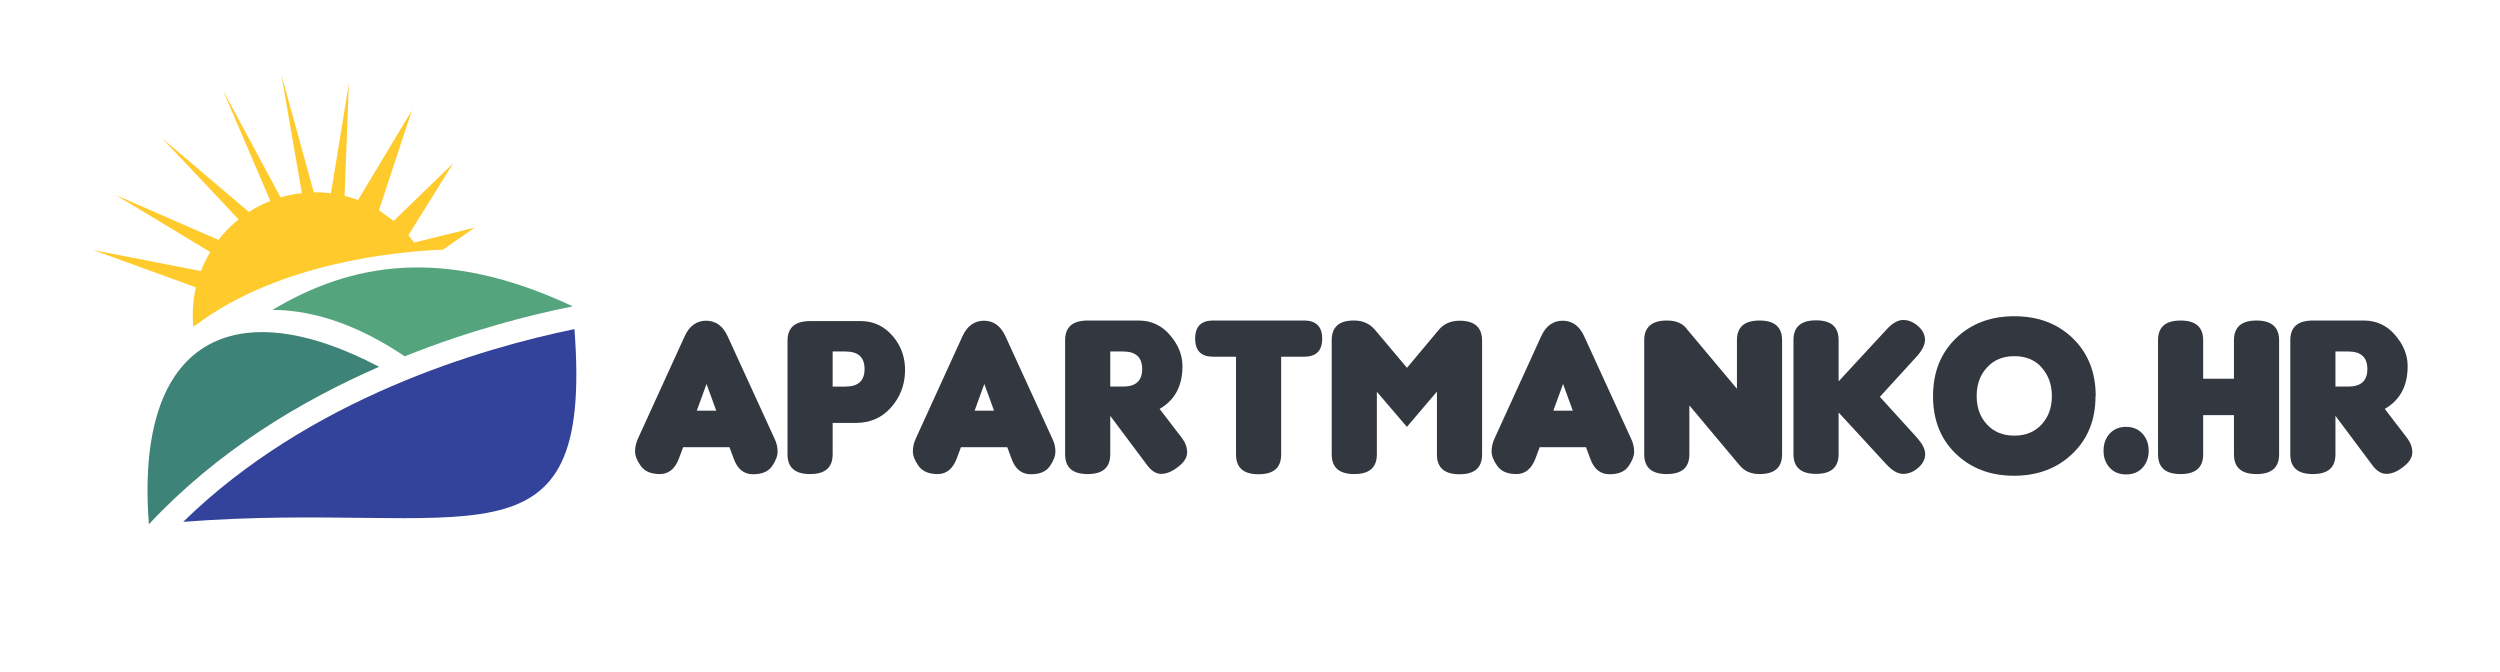
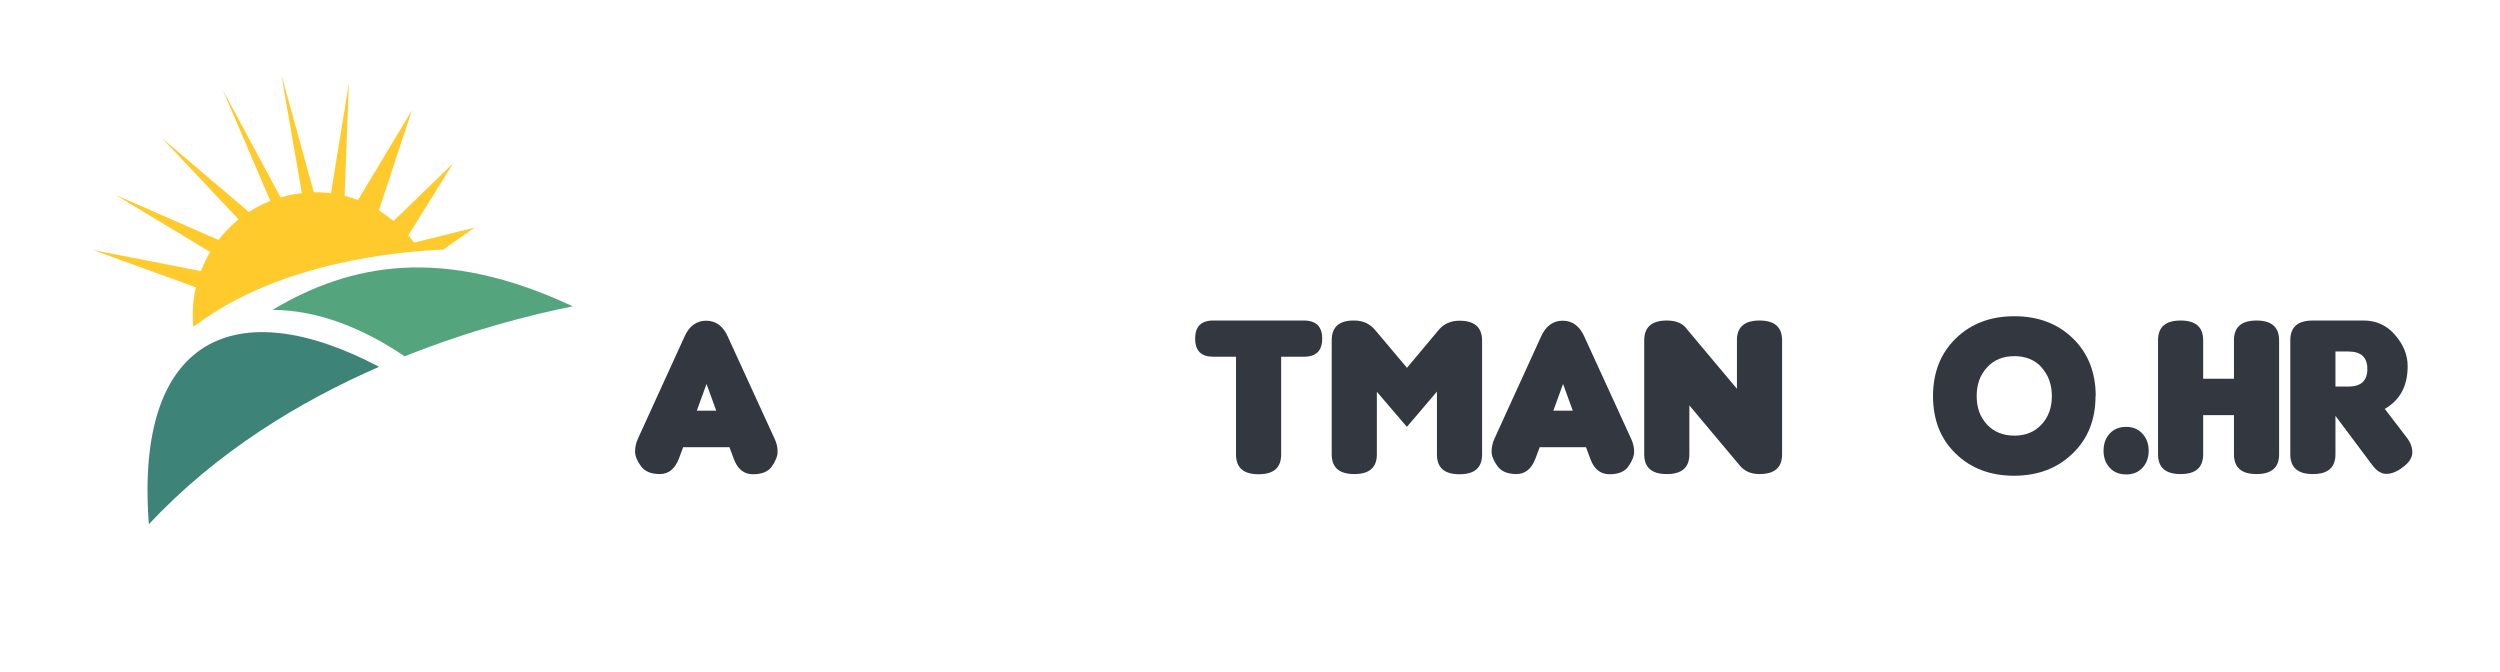
<svg xmlns="http://www.w3.org/2000/svg" id="Layer_1" data-name="Layer 1" viewBox="0 0 134 36">
  <defs>
    <style>
      .cls-1 {
        fill: #3e8377;
      }

      .cls-1, .cls-2, .cls-3, .cls-4 {
        fill-rule: evenodd;
      }

      .cls-5 {
        fill: #333840;
      }

      .cls-2 {
        fill: #33439b;
      }

      .cls-3 {
        fill: #54a57d;
      }

      .cls-4 {
        fill: #ffca2c;
      }
    </style>
  </defs>
  <path class="cls-5" d="m36.62,23.96l-.23.62c-.21.55-.55.83-1.02.83s-.81-.14-1.02-.43c-.21-.29-.31-.55-.31-.78s.05-.46.15-.68l2.51-5.5c.25-.55.64-.83,1.15-.83s.9.28,1.15.83l2.52,5.5c.11.23.16.46.16.69s-.1.49-.3.78c-.2.29-.54.43-1.02.43s-.83-.27-1.03-.83l-.23-.62h-2.49Zm1.77-1.95l-.52-1.43-.52,1.43h1.05Z" />
-   <path class="cls-5" d="m45.32,18.84c.68,0,1.02.31,1.02.94s-.34.94-1.02.94h-.69v-1.88h.69Zm.53,3.83c.78,0,1.41-.27,1.9-.82.49-.55.74-1.19.76-1.93.02-.74-.2-1.37-.66-1.91-.46-.53-1.03-.8-1.7-.8h-2.73c-.81,0-1.21.35-1.21,1.06v6.08c0,.71.4,1.06,1.21,1.06s1.21-.35,1.21-1.06v-1.68h1.23Z" />
-   <path class="cls-5" d="m51.51,23.96l-.23.62c-.21.55-.55.83-1.02.83s-.81-.14-1.02-.43c-.21-.29-.31-.55-.31-.78s.05-.46.15-.68l2.51-5.5c.25-.55.64-.83,1.15-.83s.9.28,1.15.83l2.52,5.5c.11.23.16.46.16.69s-.1.49-.3.78c-.2.29-.54.43-1.02.43s-.83-.27-1.03-.83l-.23-.62h-2.49Zm1.77-1.95l-.52-1.43-.52,1.43h1.05Z" />
-   <path class="cls-5" d="m59.51,18.84v1.88h.69c.68,0,1.02-.31,1.02-.94s-.34-.94-1.02-.94h-.69Zm2.64,3.07l1.21,1.58c.18.24.27.49.27.76s-.16.53-.49.78c-.32.25-.62.37-.9.37s-.53-.16-.77-.49l-1.96-2.62v2.06c0,.71-.4,1.06-1.21,1.06s-1.21-.35-1.21-1.06v-6.11c0-.71.4-1.06,1.21-1.06h2.73c.67,0,1.24.26,1.68.78.45.52.67,1.07.67,1.67,0,1.06-.41,1.82-1.23,2.29Z" />
  <path class="cls-5" d="m68.67,19.12v5.24c0,.71-.4,1.06-1.21,1.06s-1.21-.35-1.21-1.06v-5.24h-1.22c-.65,0-.97-.32-.97-.97s.32-.97.97-.97h4.86c.65,0,.98.32.98.97s-.32.97-.98.97h-1.23Z" />
  <path class="cls-5" d="m75.41,19.72l1.7-2.03c.27-.33.65-.5,1.12-.5.8,0,1.21.35,1.21,1.06v6.11c0,.71-.4,1.06-1.21,1.06s-1.21-.35-1.21-1.06v-3.37l-1.61,1.89-1.61-1.88v3.35c0,.71-.4,1.06-1.21,1.06s-1.21-.35-1.21-1.06v-6.11c0-.72.4-1.07,1.21-1.06.46,0,.83.17,1.11.5l1.71,2.03Z" />
  <path class="cls-5" d="m82.53,23.96l-.23.62c-.21.55-.55.83-1.02.83s-.81-.14-1.02-.43c-.21-.29-.31-.55-.31-.78s.05-.46.15-.68l2.51-5.5c.25-.55.64-.83,1.15-.83s.9.28,1.15.83l2.52,5.5c.11.23.16.46.16.69s-.1.49-.3.78c-.2.29-.54.43-1.02.43s-.83-.27-1.03-.83l-.23-.62h-2.49Zm1.77-1.95l-.52-1.43-.52,1.43h1.05Z" />
  <path class="cls-5" d="m93.1,20.85v-2.61c0-.71.4-1.06,1.21-1.06s1.21.35,1.21,1.06v6.11c0,.71-.4,1.06-1.21,1.06-.45,0-.8-.15-1.06-.46l-2.7-3.22v2.62c0,.71-.4,1.06-1.21,1.06s-1.21-.35-1.21-1.06v-6.11c0-.7.4-1.06,1.21-1.06.52,0,.88.16,1.11.5l2.66,3.17Z" />
-   <path class="cls-5" d="m100.77,21.28l1.99,2.19c.28.32.43.61.43.87s-.12.51-.37.73c-.25.22-.52.33-.81.33s-.58-.17-.89-.5l-2.57-2.79v2.23c0,.71-.4,1.06-1.21,1.06s-1.21-.35-1.21-1.06v-6.11c0-.71.4-1.06,1.21-1.06s1.21.35,1.21,1.06v2.21l2.57-2.78c.31-.34.61-.51.89-.51s.55.11.8.33c.25.22.37.47.37.73s-.14.56-.42.87l-1.99,2.18Z" />
  <path class="cls-5" d="m109.43,19.69c-.36-.4-.85-.6-1.46-.6s-1.1.2-1.47.61c-.37.4-.55.91-.55,1.53s.18,1.12.55,1.52c.37.4.86.6,1.47.6s1.09-.2,1.46-.6c.37-.4.55-.91.55-1.52s-.18-1.12-.55-1.53m2.89,1.53c0,1.27-.41,2.3-1.24,3.09-.82.79-1.87,1.18-3.13,1.18s-2.3-.39-3.12-1.18c-.82-.79-1.22-1.82-1.22-3.09s.41-2.3,1.22-3.09c.81-.79,1.86-1.19,3.14-1.19s2.33.4,3.14,1.19c.81.79,1.22,1.82,1.22,3.09Z" />
  <path class="cls-5" d="m114.83,23.24c-.22-.24-.51-.36-.87-.36s-.66.12-.88.36c-.22.24-.33.55-.33.92s.11.67.33.91c.22.24.51.36.88.36s.66-.12.88-.36c.22-.24.33-.55.33-.91s-.11-.67-.33-.91" />
  <path class="cls-5" d="m120.95,17.18c.8,0,1.21.35,1.21,1.06v6.11c0,.71-.4,1.06-1.21,1.06s-1.21-.35-1.21-1.06v-2.1h-1.65v2.1c0,.71-.4,1.06-1.21,1.06s-1.21-.35-1.21-1.06v-6.11c0-.71.4-1.06,1.21-1.06s1.21.35,1.21,1.06v2.06h1.65v-2.06c0-.71.4-1.06,1.21-1.06" />
  <path class="cls-5" d="m125.18,18.84v1.88h.69c.68,0,1.02-.31,1.02-.94s-.34-.94-1.02-.94h-.69Zm2.64,3.07l1.21,1.58c.18.24.27.49.27.76s-.16.53-.49.78c-.32.25-.62.37-.9.37s-.53-.16-.77-.49l-1.96-2.62v2.06c0,.71-.4,1.06-1.21,1.06s-1.21-.35-1.21-1.06v-6.11c0-.71.4-1.06,1.21-1.06h2.73c.67,0,1.24.26,1.68.78.45.52.67,1.07.67,1.67,0,1.06-.41,1.82-1.23,2.29Z" />
  <path class="cls-4" d="m16.2,10.35c-.4.04-.79.12-1.16.23l-3.1-5.76,2.55,5.95c-.41.16-.79.36-1.15.59l-4.65-3.95,4.1,4.35c-.4.32-.77.69-1.08,1.1l-5.51-2.41,5.07,3.06c-.2.32-.36.66-.5,1.02l-5.78-1.13,5.51,2c-.15.64-.2,1.31-.15,1.99v.11s.14-.07.14-.07c4.51-3.4,10.95-3.96,13.26-4.05l1.69-1.18-3.24.8-.31-.39,2.4-3.86-3.19,3.09-.79-.57,1.77-5.36-2.89,4.81c-.23-.09-.47-.16-.72-.22l.23-6.03-.96,5.89c-.3-.04-.61-.06-.92-.05l-1.74-6.31,1.1,6.35Z" />
  <path class="cls-1" d="m7.98,28.1c-.77-10.05,4.66-12.48,12.34-8.44-4.22,1.84-8.69,4.53-12.34,8.44" />
-   <path class="cls-2" d="m30.79,17.64c1.03,13.5-5.72,9.16-20.97,10.33,6.77-6.62,16.01-9.31,20.97-10.33" />
  <path class="cls-3" d="m14.59,16.61c2.48,0,4.95,1.03,7.1,2.49,3.49-1.4,6.72-2.22,9.01-2.68-6.95-3.26-11.92-2.31-16.11.2" />
</svg>